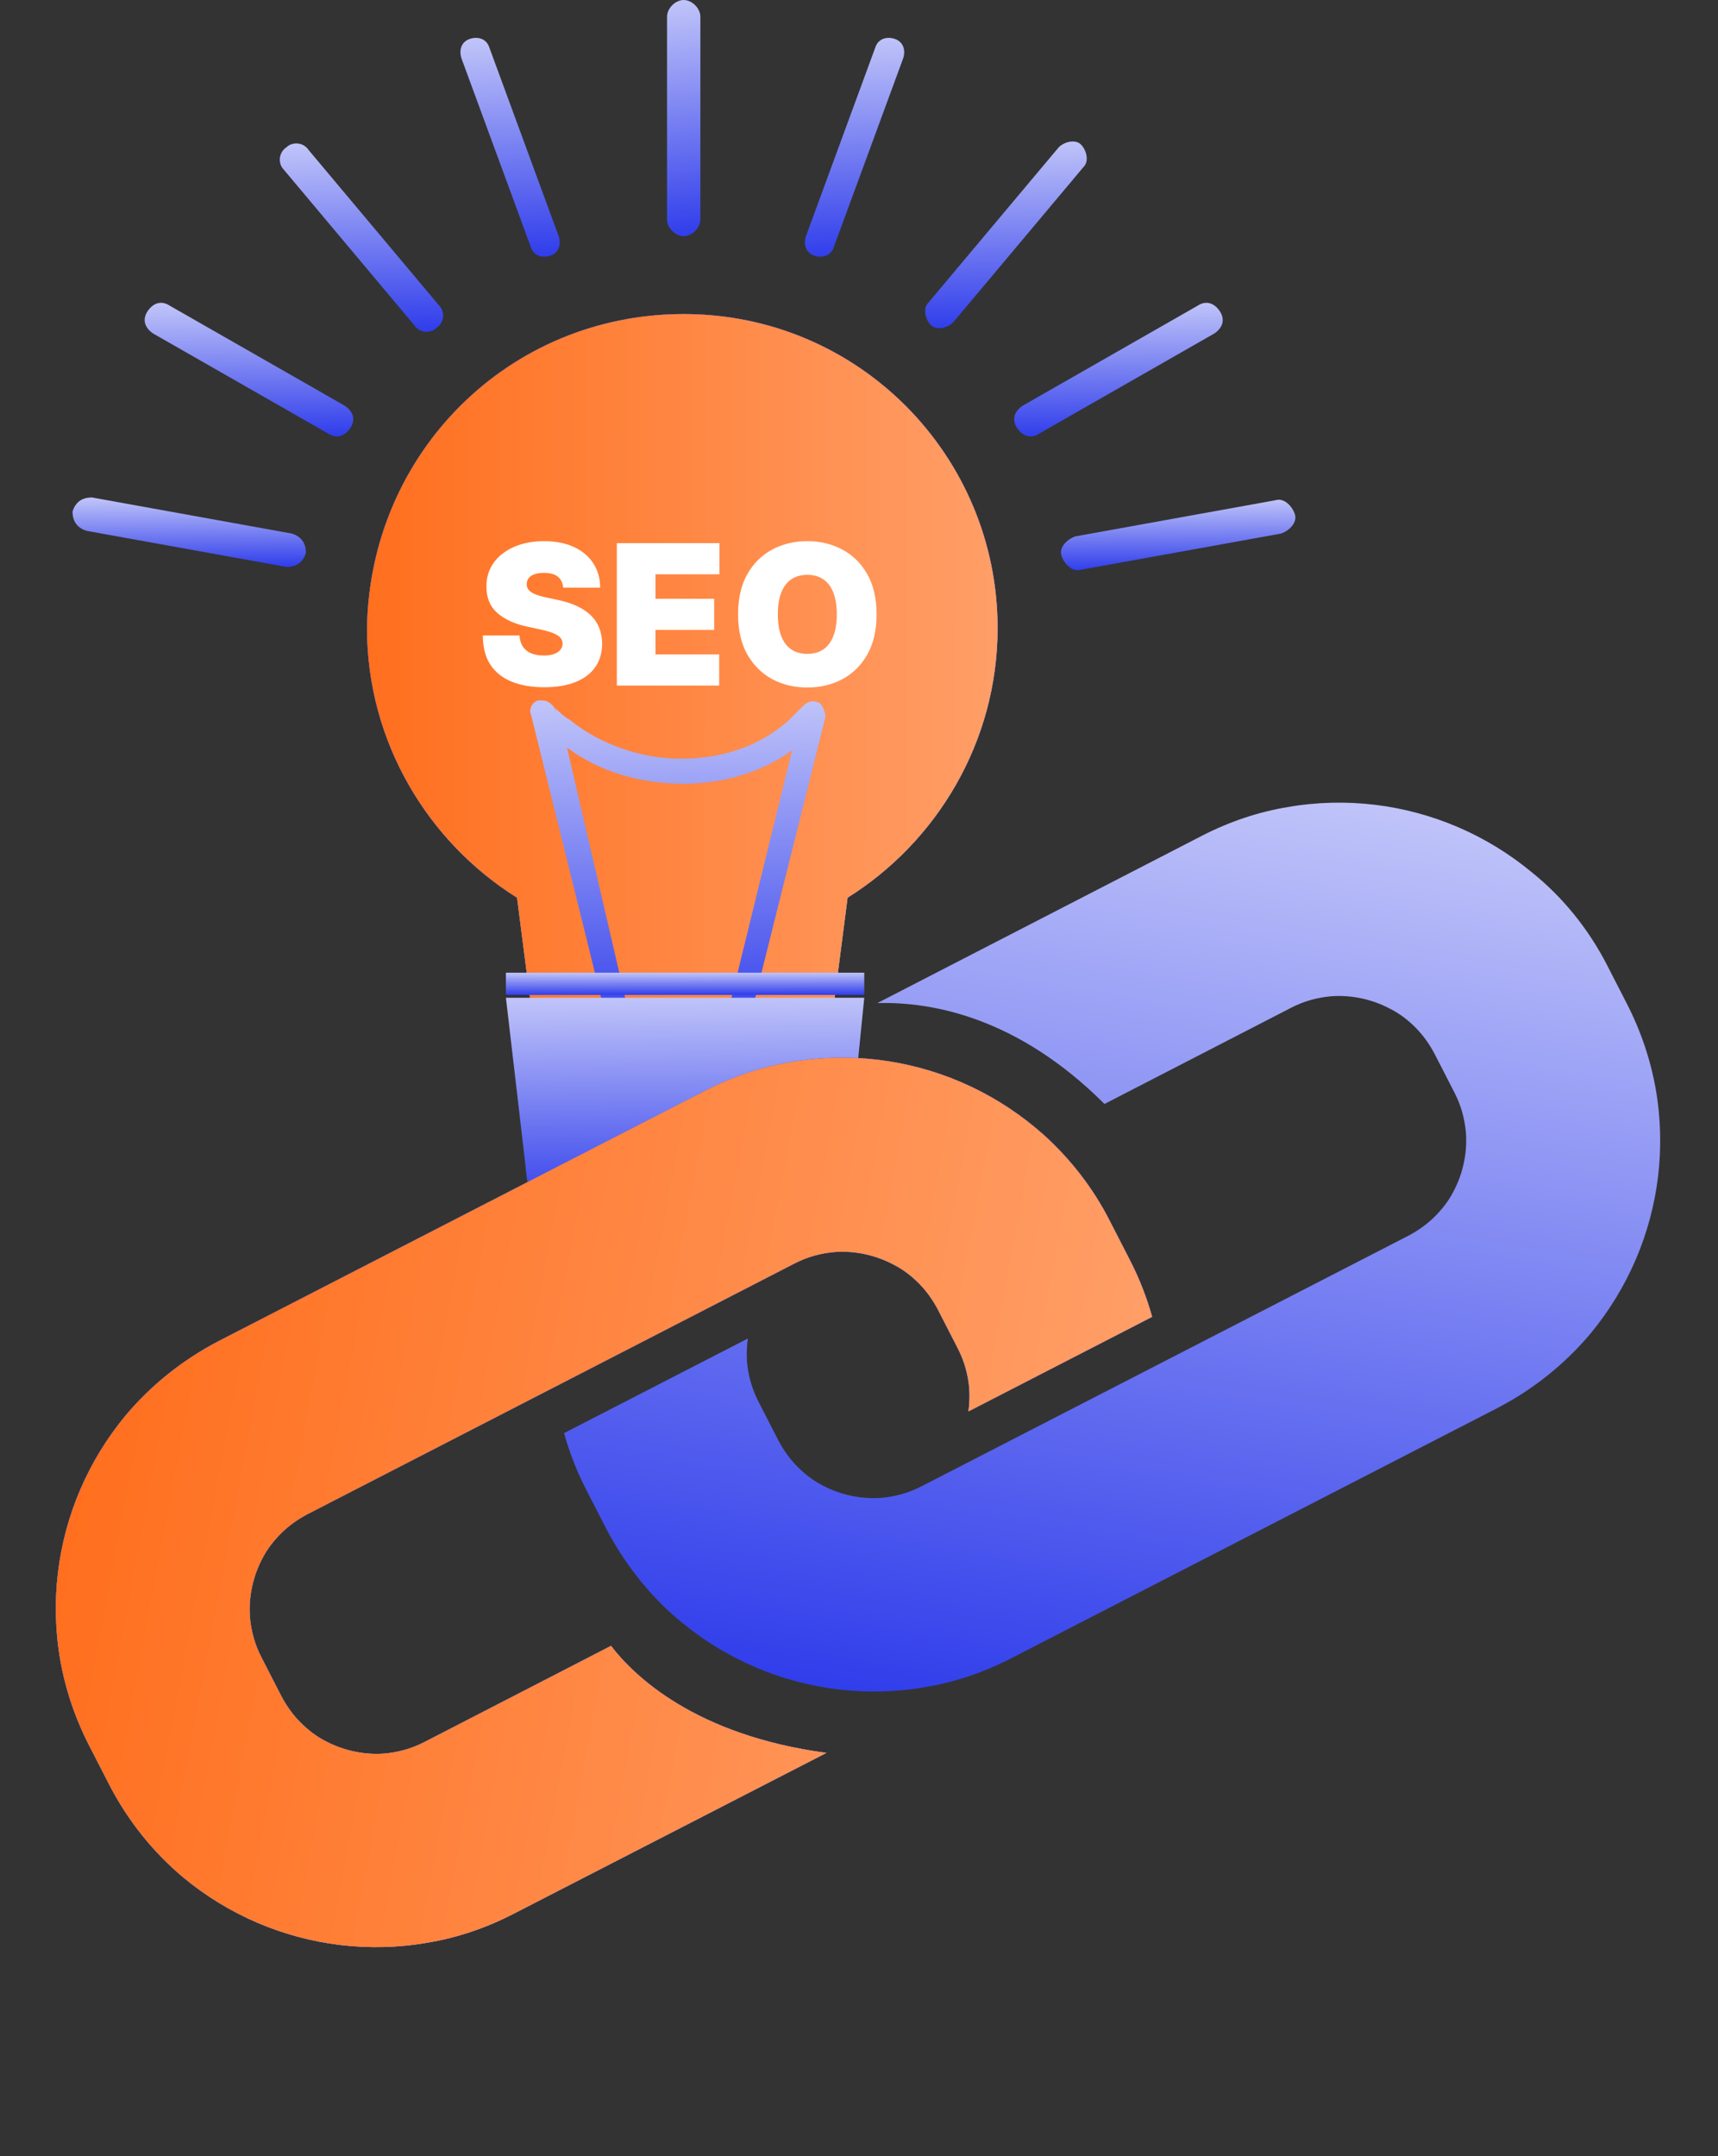
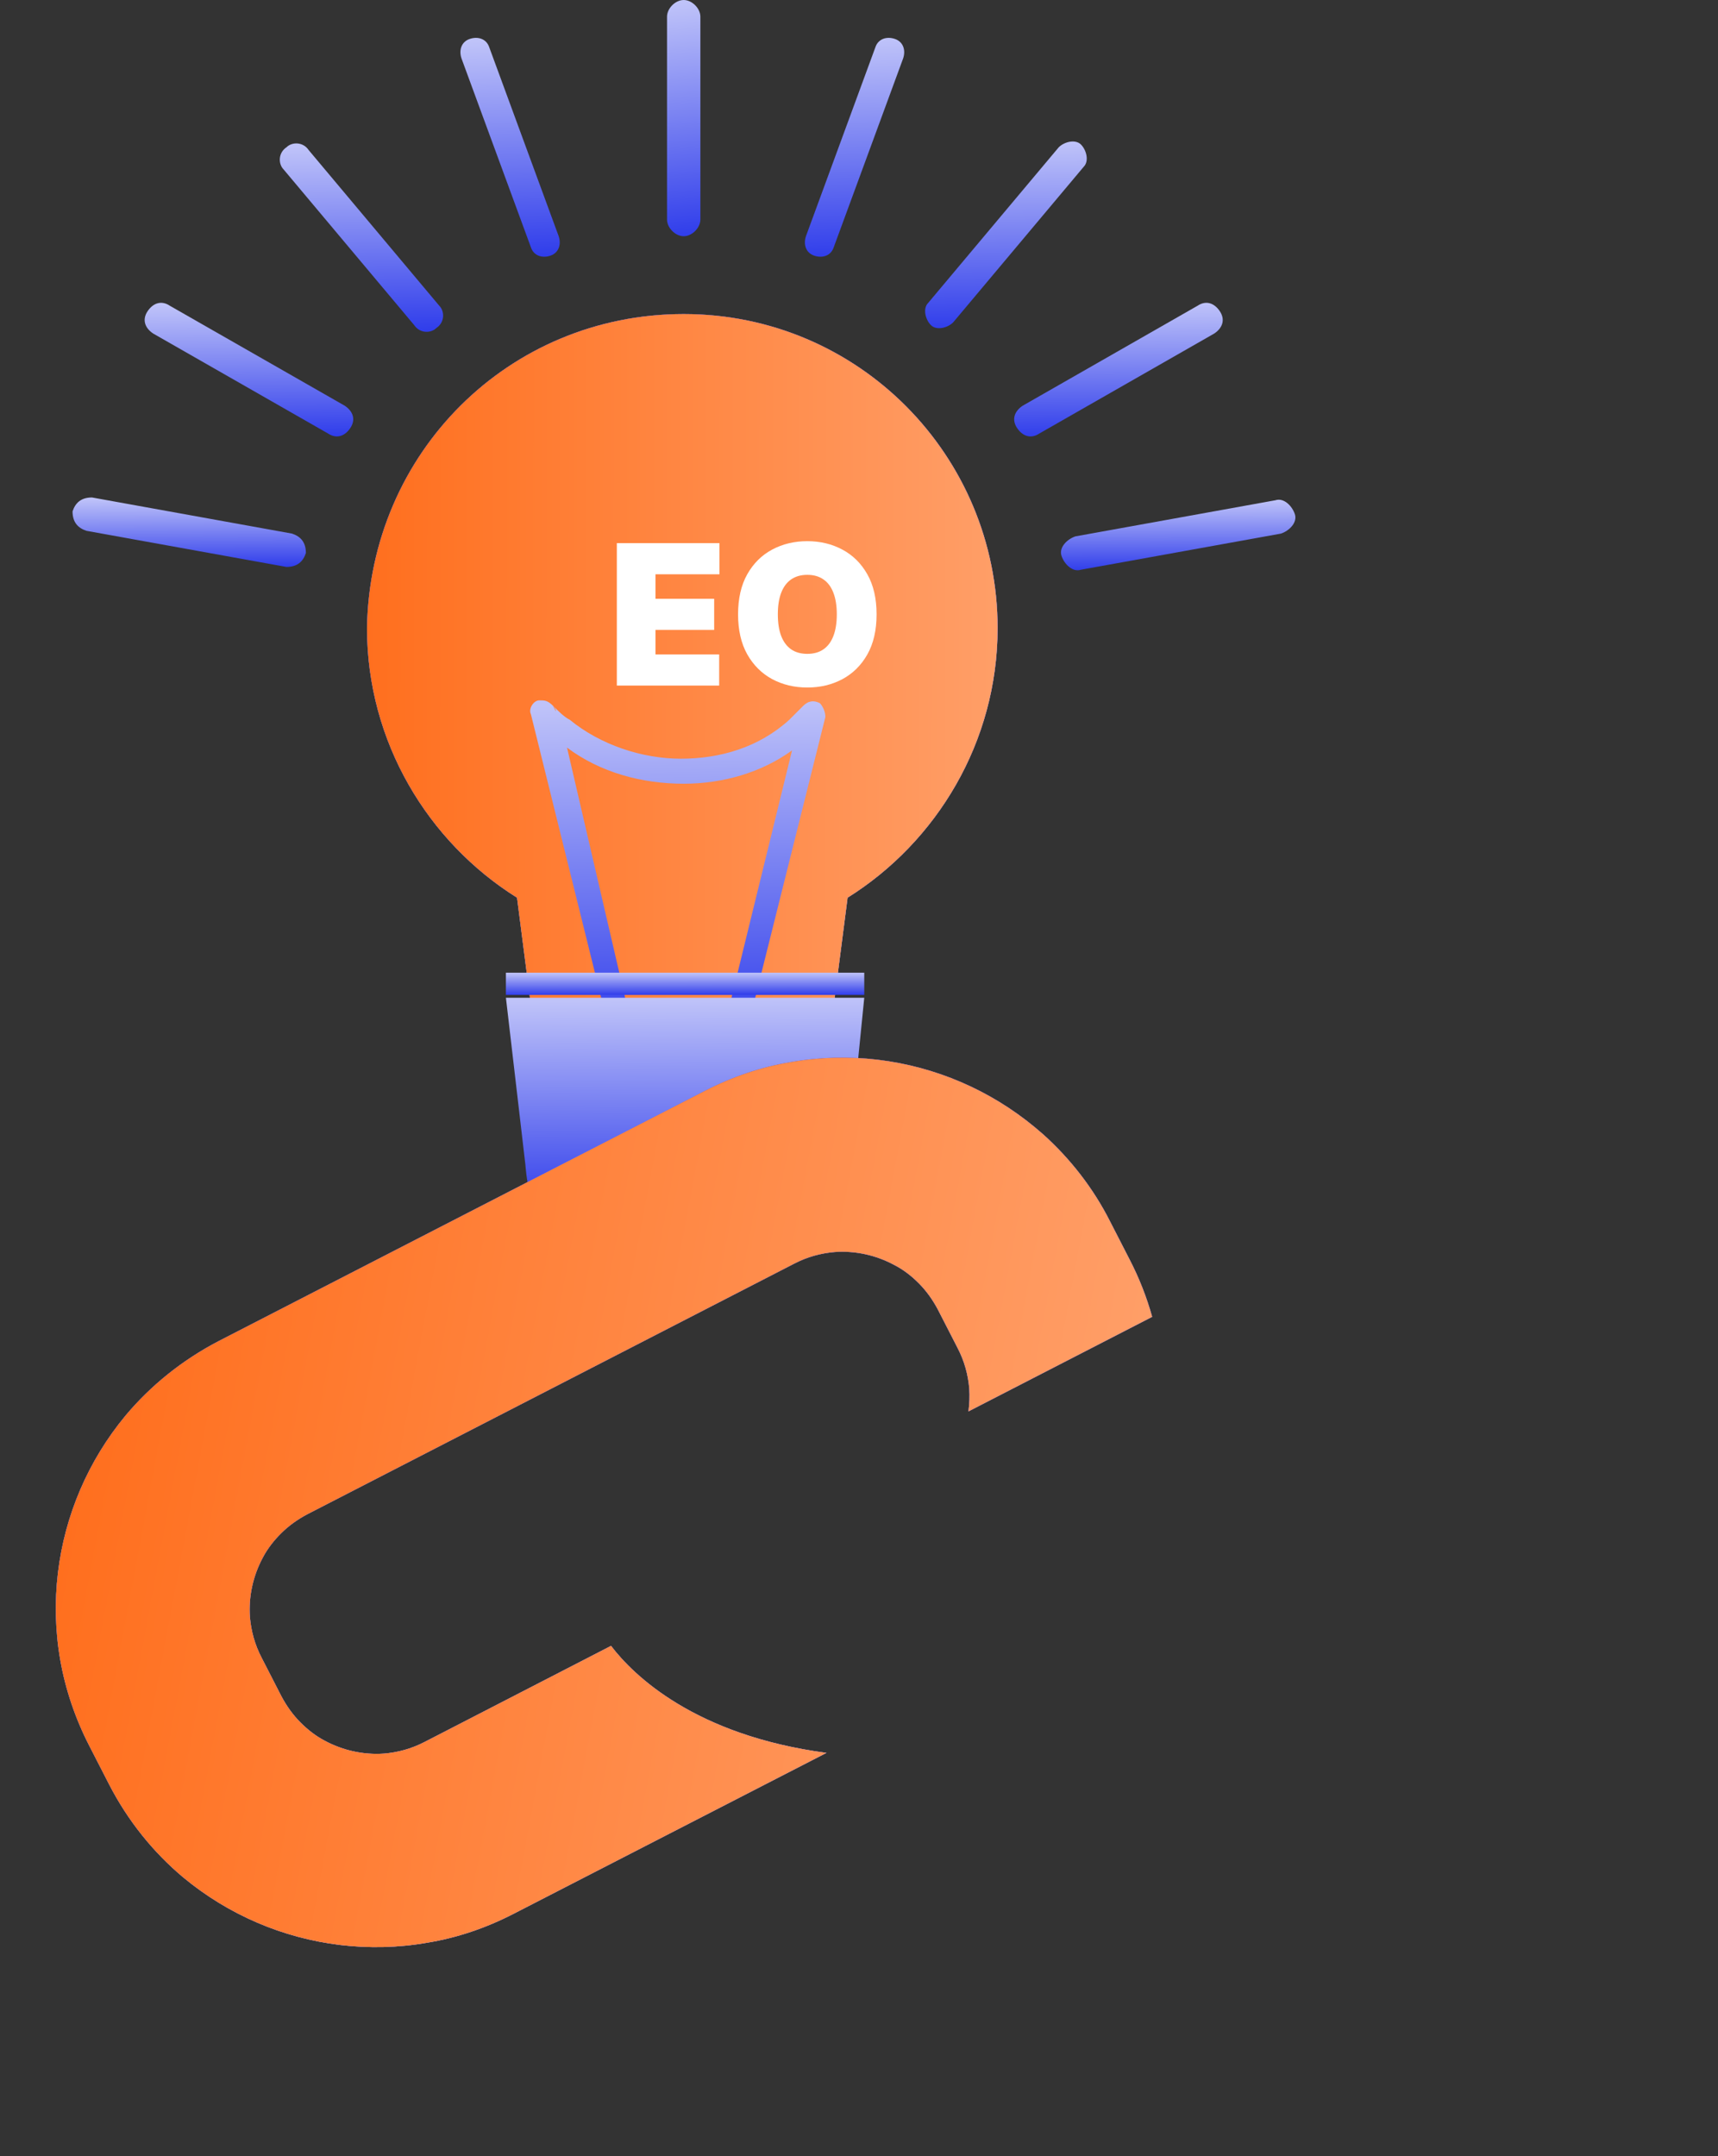
<svg xmlns="http://www.w3.org/2000/svg" width="279" height="350" viewBox="0 0 279 350" fill="none">
  <rect x="0" y="0" width="279" height="350" fill="#333333" stroke="none" />
  <path fill-rule="evenodd" clip-rule="evenodd" d="M111.031 50.979C139.453 50.979 162.01 73.987 162.01 101.957C162.01 120.454 152.085 136.695 137.649 145.718L132.235 187.673H89.377L83.963 145.718C69.527 136.695 59.602 120.454 59.602 101.957C60.053 73.536 82.61 50.979 111.031 50.979Z" fill="#ADA4F7" />
  <path fill-rule="evenodd" clip-rule="evenodd" d="M111.031 50.979C139.453 50.979 162.01 73.987 162.01 101.957C162.01 120.454 152.085 136.695 137.649 145.718L132.235 187.673H89.377L83.963 145.718C69.527 136.695 59.602 120.454 59.602 101.957C60.053 73.536 82.61 50.979 111.031 50.979Z" fill="url(#paint0_linear_23_1732)" />
  <path fill-rule="evenodd" clip-rule="evenodd" d="M111.031 50.979C139.453 50.979 162.01 73.987 162.01 101.957C162.01 120.454 152.085 136.695 137.649 145.718L132.235 187.673H89.377L83.963 145.718C69.527 136.695 59.602 120.454 59.602 101.957C60.053 73.536 82.61 50.979 111.031 50.979Z" fill="url(#paint1_linear_23_1732)" />
  <path fill-rule="evenodd" clip-rule="evenodd" d="M102.46 166.018C102.911 166.921 102.009 168.274 101.106 168.274C100.204 168.725 98.851 167.823 98.851 166.921L86.219 115.942C85.768 115.04 86.67 113.686 87.572 113.686C88.475 113.686 88.926 113.686 89.828 114.589C90.73 115.491 91.632 116.393 92.535 116.844C97.497 120.905 104.264 123.16 110.58 123.16C116.896 123.16 123.212 121.356 128.175 116.844C129.077 115.942 129.528 115.491 130.43 114.589C131.333 113.686 132.235 113.686 133.137 114.138C133.588 114.589 134.039 115.491 134.039 116.393L121.408 166.921C120.956 167.823 120.054 168.725 119.152 168.274C118.25 167.823 117.347 166.921 117.798 166.018L128.626 121.807C123.663 125.416 117.347 127.221 111.031 127.221C104.264 127.221 97.497 125.416 92.084 121.356L102.46 166.018ZM89.828 114.589L90.279 115.491C90.279 115.04 89.828 114.589 89.828 114.589Z" fill="url(#paint2_linear_23_1732)" />
  <path fill-rule="evenodd" clip-rule="evenodd" d="M82.159 161.958H140.355L137.649 189.026C137.197 193.989 136.746 196.244 130.43 196.244H92.535C86.219 196.244 85.768 193.989 85.317 189.026L82.159 161.958Z" fill="url(#paint3_linear_23_1732)" />
  <path fill-rule="evenodd" clip-rule="evenodd" d="M142.16 7.67C142.612 6.316 143.965 5.865 145.318 6.316C146.672 6.767 147.123 8.121 146.672 9.474L135.393 40.151C134.942 41.505 133.589 41.956 132.235 41.505C130.882 41.054 130.431 39.7 130.882 38.347L142.16 7.67Z" fill="url(#paint4_linear_23_1732)" />
  <path fill-rule="evenodd" clip-rule="evenodd" d="M171.935 23.91C172.837 23.008 174.642 22.557 175.544 23.459C176.446 24.361 176.897 26.166 175.995 27.068L154.792 52.332C153.889 53.234 152.085 53.685 151.182 52.783C150.28 51.881 149.829 50.076 150.731 49.174L171.935 23.91Z" fill="url(#paint5_linear_23_1732)" />
  <path fill-rule="evenodd" clip-rule="evenodd" d="M194.492 49.625C195.846 48.723 197.199 49.174 198.101 50.528C199.003 51.881 198.552 53.234 197.199 54.137L168.777 70.378C167.424 71.28 166.071 70.829 165.168 69.475C164.266 68.122 164.717 66.769 166.071 65.866L194.492 49.625Z" fill="url(#paint6_linear_23_1732)" />
  <path fill-rule="evenodd" clip-rule="evenodd" d="M207.124 81.205C208.477 80.754 209.83 82.108 210.282 83.461C210.733 84.814 209.379 86.168 208.026 86.619L175.544 92.484C174.191 92.935 172.837 91.581 172.386 90.228C171.935 88.874 173.288 87.521 174.642 87.07L207.124 81.205Z" fill="url(#paint7_linear_23_1732)" />
  <path fill-rule="evenodd" clip-rule="evenodd" d="M108.325 2.707C108.325 1.353 109.678 0 111.032 0C112.385 0 113.739 1.353 113.739 2.707V35.64C113.739 36.993 112.385 38.347 111.032 38.347C109.678 38.347 108.325 36.993 108.325 35.64V2.707Z" fill="url(#paint8_linear_23_1732)" />
  <path fill-rule="evenodd" clip-rule="evenodd" d="M74.941 9.474C74.49 8.121 74.941 6.767 76.294 6.316C77.647 5.865 79.001 6.316 79.452 7.67L90.731 38.347C91.182 39.7 90.731 41.054 89.377 41.505C88.024 41.956 86.67 41.505 86.219 40.151L74.941 9.474Z" fill="url(#paint9_linear_23_1732)" />
  <path fill-rule="evenodd" clip-rule="evenodd" d="M46.068 27.52C45.165 26.617 45.165 24.813 46.519 23.91C47.421 23.008 49.226 23.008 50.128 24.362L71.331 49.625C72.234 50.528 72.234 52.332 70.88 53.234C69.978 54.137 68.173 54.137 67.271 52.783L46.068 27.52Z" fill="url(#paint10_linear_23_1732)" />
  <path fill-rule="evenodd" clip-rule="evenodd" d="M24.864 54.137C23.511 53.234 23.06 51.881 23.962 50.528C24.864 49.174 26.218 48.723 27.571 49.625L55.993 65.866C57.346 66.769 57.797 68.122 56.895 69.475C55.993 70.829 54.639 71.28 53.286 70.378L24.864 54.137Z" fill="url(#paint11_linear_23_1732)" />
  <path fill-rule="evenodd" clip-rule="evenodd" d="M14.037 86.167C12.684 85.716 11.781 84.813 11.781 83.009C12.232 81.655 13.135 80.753 14.939 80.753L47.421 86.618C48.775 87.069 49.677 87.971 49.677 89.776C49.226 91.129 48.324 92.032 46.519 92.032L14.037 86.167Z" fill="url(#paint12_linear_23_1732)" />
  <path d="M140.355 157.898H82.159V161.507H140.355V157.898Z" fill="url(#paint13_linear_23_1732)" />
  <path d="M180.251 198.226L183.446 204.449C185.025 207.497 186.227 210.596 187.111 213.76L157.271 229.114C157.442 227.86 157.483 226.644 157.406 225.405C157.208 223.164 156.634 220.976 155.505 218.808L152.309 212.585C151.448 210.956 150.424 209.542 149.237 208.343C148.051 207.144 146.714 206.1 145.203 205.331C142.252 203.744 138.9 203.001 135.55 203.239C133.309 203.436 131.121 204.011 128.953 205.14L49.922 245.799C48.293 246.661 46.879 247.685 45.68 248.871C44.481 250.057 43.438 251.394 42.679 252.846C41.093 255.797 40.35 259.149 40.587 262.499C40.785 264.74 41.359 266.928 42.489 269.096L45.684 275.319C46.545 276.948 47.569 278.362 48.756 279.561C49.942 280.76 51.279 281.804 52.731 282.562C55.682 284.149 59.034 284.892 62.384 284.654C64.624 284.457 66.812 283.882 68.981 282.753L99.231 267.168C102.877 271.945 112.83 281.684 134.218 284.54L83.34 310.695C78.874 312.991 74.174 314.57 69.438 315.346C64.692 316.182 59.9 316.275 55.287 315.728C45.943 314.611 37.092 310.83 29.766 304.76C24.89 300.674 20.755 295.562 17.694 289.608L14.498 283.385C12.202 278.919 10.623 274.219 9.787 269.472C8.952 264.726 8.859 259.934 9.406 255.321C10.523 245.977 14.304 237.126 20.374 229.8C24.459 224.924 29.572 220.789 35.466 217.716L114.498 177.058C118.963 174.762 123.664 173.183 128.399 172.406C133.145 171.57 137.938 171.478 142.551 172.025C151.894 173.142 160.745 176.923 168.071 182.992C168.549 183.387 168.968 183.771 169.446 184.165C173.8 188.093 177.517 192.822 180.251 198.226Z" fill="#ADA4F7" />
  <path d="M180.251 198.226L183.446 204.449C185.025 207.497 186.227 210.596 187.111 213.76L157.271 229.114C157.442 227.86 157.483 226.644 157.406 225.405C157.208 223.164 156.634 220.976 155.505 218.808L152.309 212.585C151.448 210.956 150.424 209.542 149.237 208.343C148.051 207.144 146.714 206.1 145.203 205.331C142.252 203.744 138.9 203.001 135.55 203.239C133.309 203.436 131.121 204.011 128.953 205.14L49.922 245.799C48.293 246.661 46.879 247.685 45.68 248.871C44.481 250.057 43.438 251.394 42.679 252.846C41.093 255.797 40.35 259.149 40.587 262.499C40.785 264.74 41.359 266.928 42.489 269.096L45.684 275.319C46.545 276.948 47.569 278.362 48.756 279.561C49.942 280.76 51.279 281.804 52.731 282.562C55.682 284.149 59.034 284.892 62.384 284.654C64.624 284.457 66.812 283.882 68.981 282.753L99.231 267.168C102.877 271.945 112.83 281.684 134.218 284.54L83.34 310.695C78.874 312.991 74.174 314.57 69.438 315.346C64.692 316.182 59.9 316.275 55.287 315.728C45.943 314.611 37.092 310.83 29.766 304.76C24.89 300.674 20.755 295.562 17.694 289.608L14.498 283.385C12.202 278.919 10.623 274.219 9.787 269.472C8.952 264.726 8.859 259.934 9.406 255.321C10.523 245.977 14.304 237.126 20.374 229.8C24.459 224.924 29.572 220.789 35.466 217.716L114.498 177.058C118.963 174.762 123.664 173.183 128.399 172.406C133.145 171.57 137.938 171.478 142.551 172.025C151.894 173.142 160.745 176.923 168.071 182.992C168.549 183.387 168.968 183.771 169.446 184.165C173.8 188.093 177.517 192.822 180.251 198.226Z" fill="url(#paint14_linear_23_1732)" />
  <path d="M180.251 198.226L183.446 204.449C185.025 207.497 186.227 210.596 187.111 213.76L157.271 229.114C157.442 227.86 157.483 226.644 157.406 225.405C157.208 223.164 156.634 220.976 155.505 218.808L152.309 212.585C151.448 210.956 150.424 209.542 149.237 208.343C148.051 207.144 146.714 206.1 145.203 205.331C142.252 203.744 138.9 203.001 135.55 203.239C133.309 203.436 131.121 204.011 128.953 205.14L49.922 245.799C48.293 246.661 46.879 247.685 45.68 248.871C44.481 250.057 43.438 251.394 42.679 252.846C41.093 255.797 40.35 259.149 40.587 262.499C40.785 264.74 41.359 266.928 42.489 269.096L45.684 275.319C46.545 276.948 47.569 278.362 48.756 279.561C49.942 280.76 51.279 281.804 52.731 282.562C55.682 284.149 59.034 284.892 62.384 284.654C64.624 284.457 66.812 283.882 68.981 282.753L99.231 267.168C102.877 271.945 112.83 281.684 134.218 284.54L83.34 310.695C78.874 312.991 74.174 314.57 69.438 315.346C64.692 316.182 59.9 316.275 55.287 315.728C45.943 314.611 37.092 310.83 29.766 304.76C24.89 300.674 20.755 295.562 17.694 289.608L14.498 283.385C12.202 278.919 10.623 274.219 9.787 269.472C8.952 264.726 8.859 259.934 9.406 255.321C10.523 245.977 14.304 237.126 20.374 229.8C24.459 224.924 29.572 220.789 35.466 217.716L114.498 177.058C118.963 174.762 123.664 173.183 128.399 172.406C133.145 171.57 137.938 171.478 142.551 172.025C151.894 173.142 160.745 176.923 168.071 182.992C168.549 183.387 168.968 183.771 169.446 184.165C173.8 188.093 177.517 192.822 180.251 198.226Z" fill="url(#paint15_linear_23_1732)" />
-   <path d="M260.982 156.657L264.177 162.881C266.473 167.346 268.052 172.046 268.888 176.793C269.724 181.539 269.816 186.331 269.269 190.944C268.152 200.288 264.371 209.139 258.301 216.465C254.216 221.341 249.104 225.476 243.209 228.548L164.177 269.207C159.712 271.503 155.012 273.082 150.276 273.859C145.53 274.695 140.737 274.787 136.125 274.24C126.781 273.123 117.93 269.342 110.604 263.272C110.126 262.878 109.708 262.494 109.23 262.1C104.923 258.242 101.266 253.524 98.461 248.169L95.266 241.945C93.687 238.898 92.486 235.798 91.602 232.635L121.442 217.28C121.282 218.475 121.23 219.751 121.306 220.989C121.504 223.23 122.079 225.418 123.208 227.586L126.403 233.81C127.265 235.439 128.289 236.852 129.475 238.052C130.661 239.251 131.999 240.294 133.45 241.052C136.401 242.639 139.753 243.382 143.103 243.145C145.344 242.947 147.532 242.372 149.7 241.243L228.731 200.585C230.36 199.723 231.774 198.699 232.973 197.513C234.172 196.326 235.216 194.989 235.974 193.538C237.561 190.586 238.304 187.234 238.066 183.884C237.869 181.644 237.294 179.456 236.165 177.288L232.97 171.064C232.108 169.435 231.084 168.021 229.898 166.822C228.711 165.623 227.374 164.58 225.863 163.811C222.912 162.224 219.56 161.481 216.21 161.718C213.97 161.916 211.782 162.49 209.614 163.62L179.363 179.205C165.311 165.156 151.4 162.581 142.477 162.828L195.195 135.667C199.661 133.371 204.361 131.792 209.096 131.015C213.843 130.179 218.635 130.087 223.248 130.634C232.592 131.751 241.443 135.532 248.768 141.601C253.726 145.58 257.92 150.703 260.982 156.657Z" fill="url(#paint16_linear_23_1732)" />
  <path d="M142.354 99.726C142.354 102.3 141.853 104.472 140.852 106.241C139.851 108.002 138.499 109.339 136.798 110.249C135.097 111.153 133.2 111.604 131.107 111.604C129 111.604 127.095 111.149 125.394 110.238C123.7 109.32 122.353 107.98 121.352 106.218C120.358 104.449 119.861 102.285 119.861 99.726C119.861 97.151 120.358 94.984 121.352 93.222C122.353 91.453 123.7 90.117 125.394 89.214C127.095 88.303 129 87.847 131.107 87.847C133.2 87.847 135.097 88.303 136.798 89.214C138.499 90.117 139.851 91.453 140.852 93.222C141.853 94.984 142.354 97.151 142.354 99.726ZM135.895 99.726C135.895 98.341 135.71 97.174 135.342 96.225C134.98 95.269 134.442 94.547 133.727 94.058C133.019 93.561 132.146 93.312 131.107 93.312C130.069 93.312 129.192 93.561 128.476 94.058C127.769 94.547 127.231 95.269 126.862 96.225C126.5 97.174 126.32 98.341 126.32 99.726C126.32 101.111 126.5 102.281 126.862 103.237C127.231 104.186 127.769 104.909 128.476 105.405C129.192 105.895 130.069 106.139 131.107 106.139C132.146 106.139 133.019 105.895 133.727 105.405C134.442 104.909 134.98 104.186 135.342 103.237C135.71 102.281 135.895 101.111 135.895 99.726Z" fill="white" />
  <path d="M100.172 111.288V88.163H116.838V93.222H106.45V97.197H115.98V102.255H106.45V106.23H116.793V111.288H100.172Z" fill="white" />
-   <path d="M91.46 95.39C91.4 94.637 91.118 94.05 90.614 93.629C90.117 93.207 89.36 92.996 88.344 92.996C87.697 92.996 87.166 93.075 86.752 93.233C86.345 93.384 86.044 93.591 85.849 93.854C85.653 94.118 85.551 94.419 85.544 94.758C85.529 95.036 85.578 95.288 85.69 95.514C85.811 95.733 85.999 95.932 86.255 96.113C86.511 96.286 86.838 96.444 87.237 96.587C87.636 96.73 88.111 96.858 88.66 96.971L90.557 97.377C91.837 97.648 92.932 98.006 93.843 98.45C94.754 98.894 95.499 99.417 96.079 100.019C96.658 100.614 97.084 101.284 97.355 102.029C97.633 102.775 97.776 103.588 97.784 104.468C97.776 105.989 97.396 107.276 96.643 108.33C95.89 109.384 94.814 110.185 93.414 110.735C92.021 111.284 90.346 111.559 88.389 111.559C86.379 111.559 84.625 111.262 83.127 110.667C81.637 110.073 80.478 109.158 79.65 107.923C78.829 106.681 78.415 105.093 78.407 103.158H84.369C84.407 103.866 84.584 104.461 84.9 104.942C85.216 105.424 85.66 105.789 86.232 106.038C86.812 106.286 87.501 106.41 88.299 106.41C88.969 106.41 89.529 106.328 89.981 106.162C90.433 105.996 90.775 105.767 91.009 105.473C91.242 105.18 91.362 104.845 91.37 104.468C91.362 104.114 91.246 103.806 91.02 103.542C90.802 103.271 90.44 103.03 89.936 102.82C89.432 102.601 88.75 102.398 87.892 102.21L85.589 101.713C83.541 101.269 81.927 100.528 80.745 99.489C79.57 98.442 78.987 97.016 78.995 95.209C78.987 93.741 79.379 92.458 80.169 91.359C80.967 90.252 82.07 89.39 83.477 88.773C84.892 88.156 86.515 87.847 88.344 87.847C90.211 87.847 91.825 88.16 93.188 88.784C94.55 89.409 95.6 90.29 96.338 91.427C97.084 92.556 97.46 93.877 97.467 95.39H91.46Z" fill="white" />
  <defs>
    <linearGradient id="paint0_linear_23_1732" x1="110.493" y1="40.181" x2="166.865" y2="249.242" gradientUnits="userSpaceOnUse">
      <stop offset="1.1e-07" stop-color="#2937EA" />
      <stop offset="1" stop-color="#BFC3F9" />
    </linearGradient>
    <linearGradient id="paint1_linear_23_1732" x1="59.593" y1="119.356" x2="184.855" y2="119.529" gradientUnits="userSpaceOnUse">
      <stop offset="3.2e-07" stop-color="#FF6F1E" />
      <stop offset="1" stop-color="#FFA978" />
    </linearGradient>
    <linearGradient id="paint2_linear_23_1732" x1="119.482" y1="170.802" x2="118.416" y2="114.027" gradientUnits="userSpaceOnUse">
      <stop offset="1.1e-07" stop-color="#2937EA" />
      <stop offset="1" stop-color="#BFC3F9" />
    </linearGradient>
    <linearGradient id="paint3_linear_23_1732" x1="122.684" y1="197.754" x2="122.339" y2="162.162" gradientUnits="userSpaceOnUse">
      <stop offset="1.1e-07" stop-color="#2937EA" />
      <stop offset="1" stop-color="#BFC3F9" />
    </linearGradient>
    <linearGradient id="paint4_linear_23_1732" x1="141.944" y1="43.238" x2="140.608" y2="6.404" gradientUnits="userSpaceOnUse">
      <stop offset="1.1e-07" stop-color="#2937EA" />
      <stop offset="1" stop-color="#BFC3F9" />
    </linearGradient>
    <linearGradient id="paint5_linear_23_1732" x1="168.517" y1="54.609" x2="167.919" y2="23.156" gradientUnits="userSpaceOnUse">
      <stop offset="1.1e-07" stop-color="#2937EA" />
      <stop offset="1" stop-color="#BFC3F9" />
    </linearGradient>
    <linearGradient id="paint6_linear_23_1732" x1="188.286" y1="71.802" x2="188.048" y2="49.286" gradientUnits="userSpaceOnUse">
      <stop offset="1.1e-07" stop-color="#2937EA" />
      <stop offset="1" stop-color="#BFC3F9" />
    </linearGradient>
    <linearGradient id="paint7_linear_23_1732" x1="198.81" y1="93.076" x2="198.751" y2="81.184" gradientUnits="userSpaceOnUse">
      <stop offset="1.1e-07" stop-color="#2937EA" />
      <stop offset="1" stop-color="#BFC3F9" />
    </linearGradient>
    <linearGradient id="paint8_linear_23_1732" x1="112.095" y1="40.035" x2="107.516" y2="0.759" gradientUnits="userSpaceOnUse">
      <stop offset="1.1e-07" stop-color="#2937EA" />
      <stop offset="1" stop-color="#BFC3F9" />
    </linearGradient>
    <linearGradient id="paint9_linear_23_1732" x1="86.002" y1="43.238" x2="84.667" y2="6.404" gradientUnits="userSpaceOnUse">
      <stop offset="1.1e-07" stop-color="#2937EA" />
      <stop offset="1" stop-color="#BFC3F9" />
    </linearGradient>
    <linearGradient id="paint10_linear_23_1732" x1="63.907" y1="55.209" x2="63.305" y2="23.472" gradientUnits="userSpaceOnUse">
      <stop offset="1.1e-07" stop-color="#2937EA" />
      <stop offset="1" stop-color="#BFC3F9" />
    </linearGradient>
    <linearGradient id="paint11_linear_23_1732" x1="47.08" y1="71.802" x2="46.842" y2="49.286" gradientUnits="userSpaceOnUse">
      <stop offset="1.1e-07" stop-color="#2937EA" />
      <stop offset="1" stop-color="#BFC3F9" />
    </linearGradient>
    <linearGradient id="paint12_linear_23_1732" x1="38.17" y1="92.528" x2="38.113" y2="80.82" gradientUnits="userSpaceOnUse">
      <stop offset="1.1e-07" stop-color="#2937EA" />
      <stop offset="1" stop-color="#BFC3F9" />
    </linearGradient>
    <linearGradient id="paint13_linear_23_1732" x1="122.684" y1="161.666" x2="122.68" y2="157.919" gradientUnits="userSpaceOnUse">
      <stop offset="1.1e-07" stop-color="#2937EA" />
      <stop offset="1" stop-color="#BFC3F9" />
    </linearGradient>
    <linearGradient id="paint14_linear_23_1732" x1="112.64" y1="153.745" x2="113.868" y2="407.404" gradientUnits="userSpaceOnUse">
      <stop offset="1.1e-07" stop-color="#2937EA" />
      <stop offset="1" stop-color="#BFC3F9" />
    </linearGradient>
    <linearGradient id="paint15_linear_23_1732" x1="14.298" y1="228.252" x2="215.416" y2="265.877" gradientUnits="userSpaceOnUse">
      <stop offset="3.2e-07" stop-color="#FF6F1E" />
      <stop offset="1" stop-color="#FFA978" />
    </linearGradient>
    <linearGradient id="paint16_linear_23_1732" x1="198.851" y1="292.99" x2="226.067" y2="132.031" gradientUnits="userSpaceOnUse">
      <stop offset="1.1e-07" stop-color="#2937EA" />
      <stop offset="1" stop-color="#BFC3F9" />
    </linearGradient>
  </defs>
</svg>